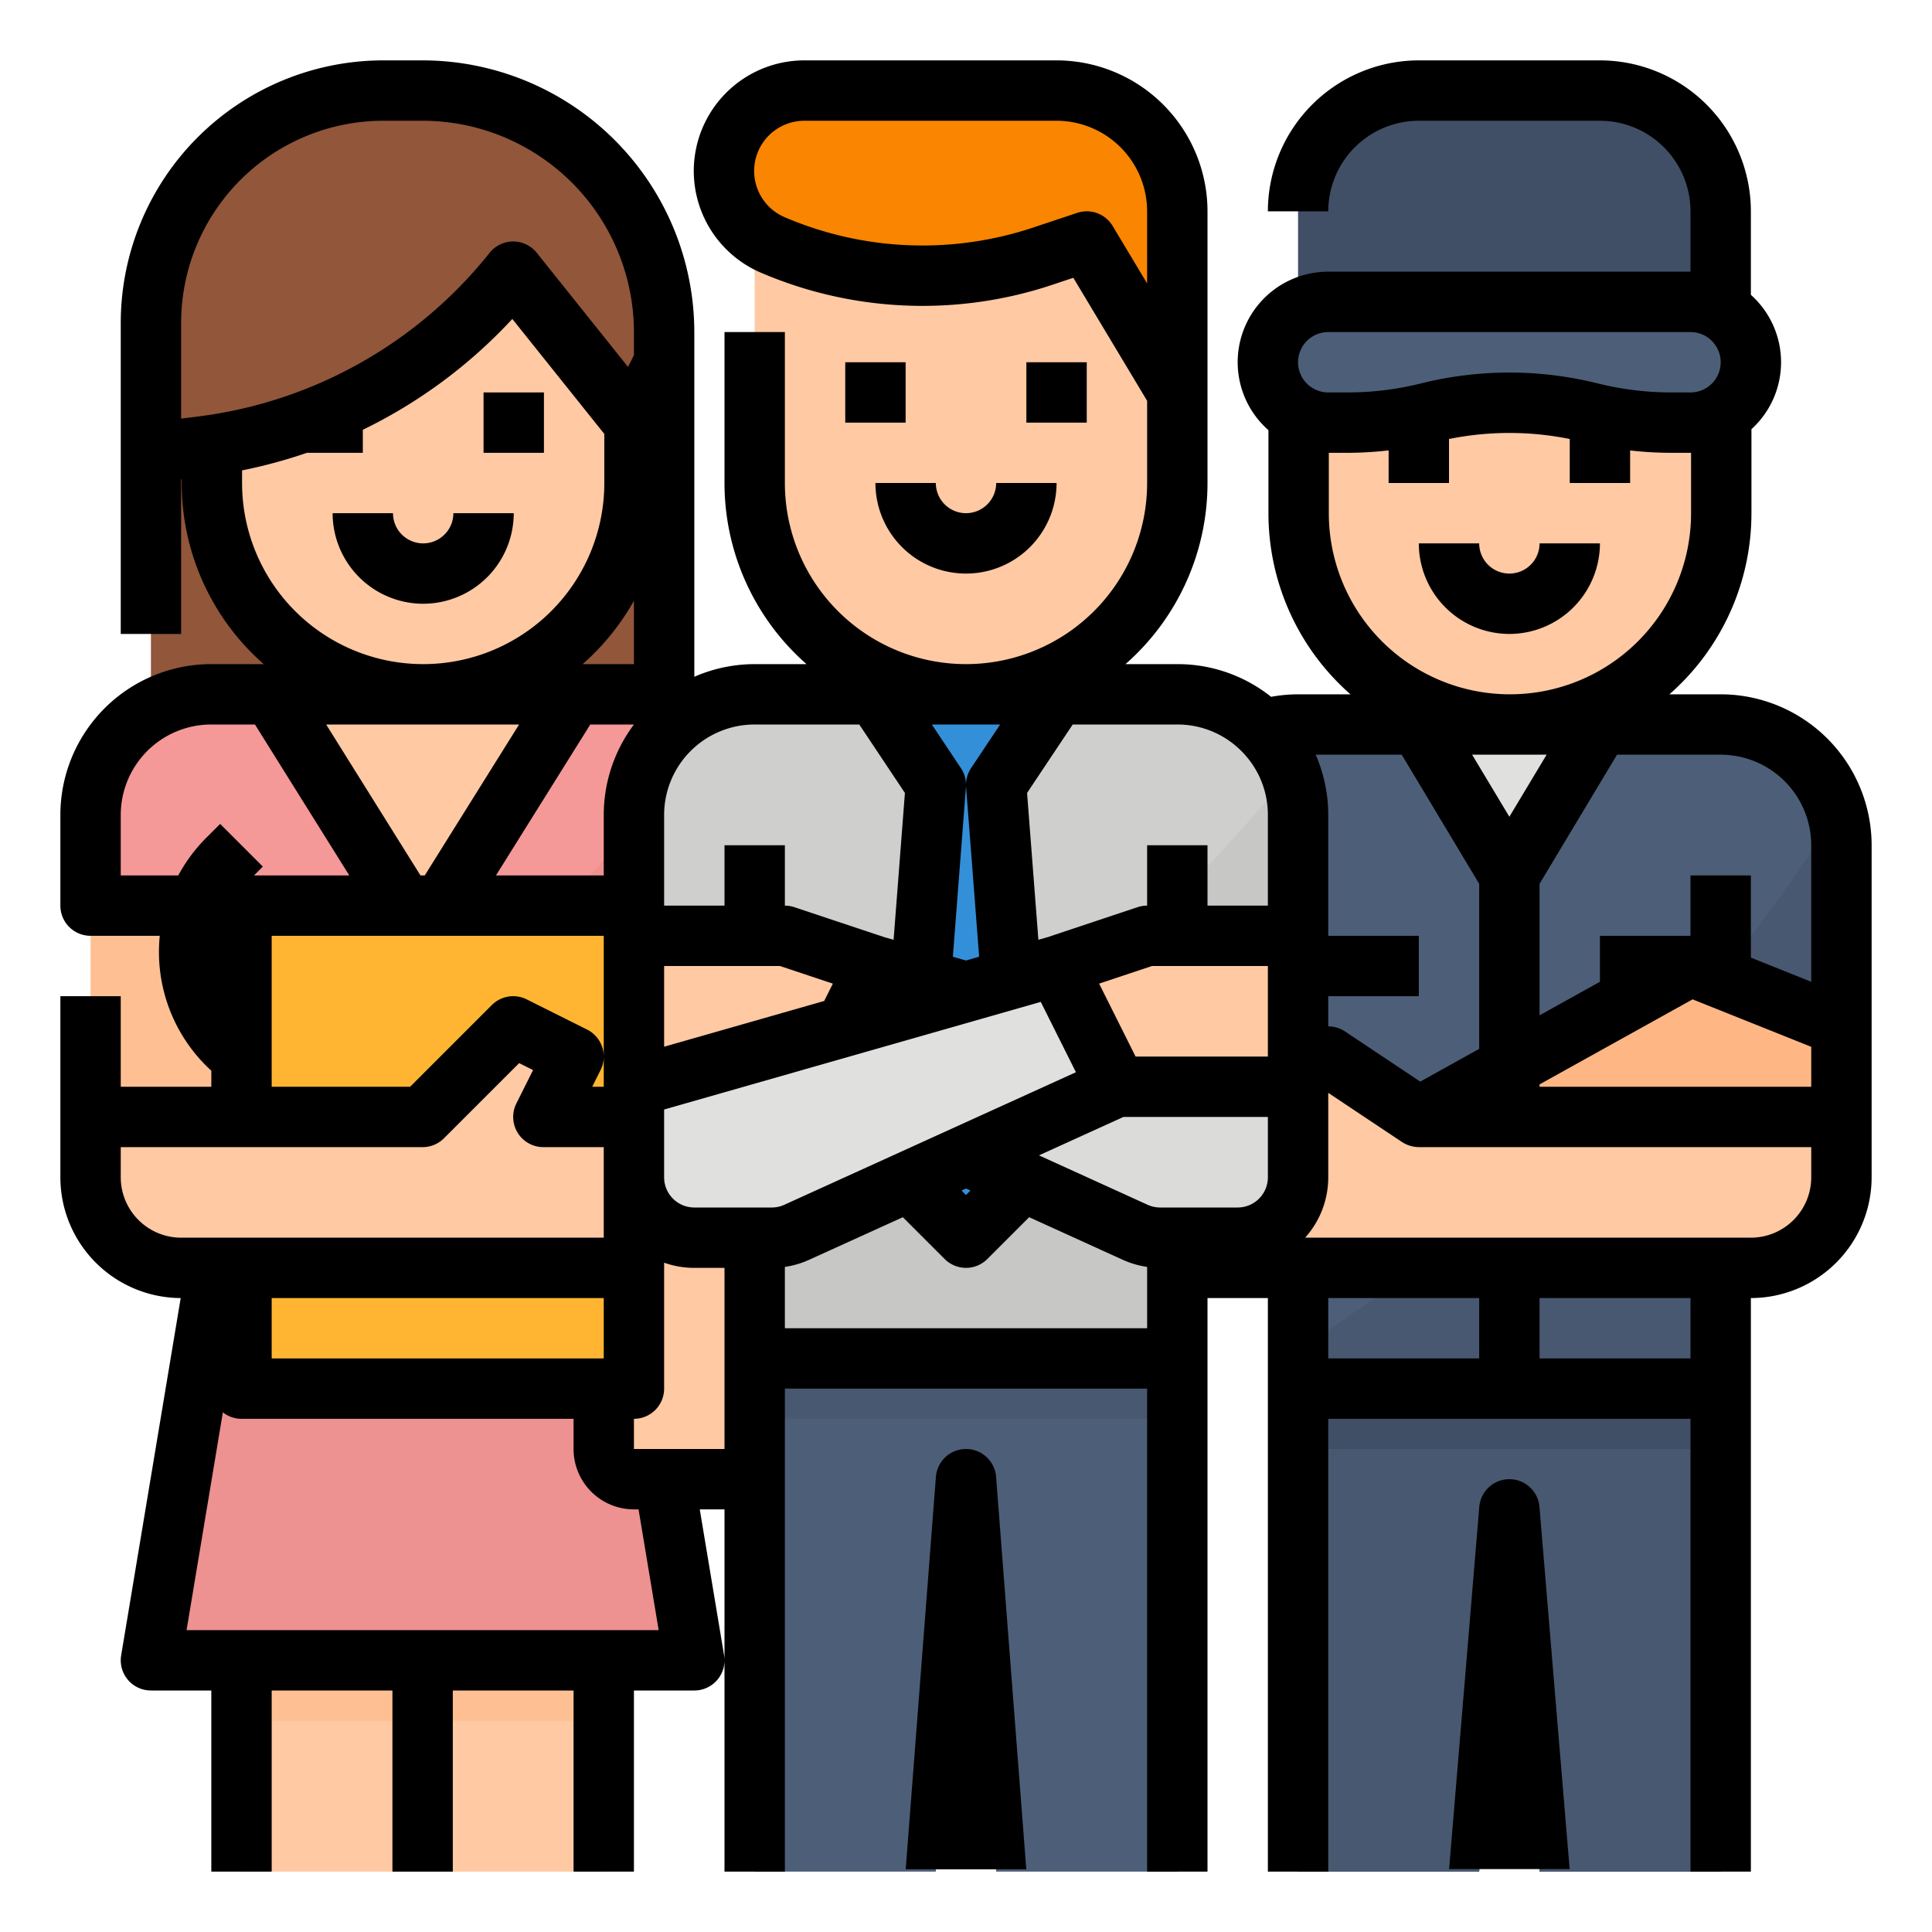
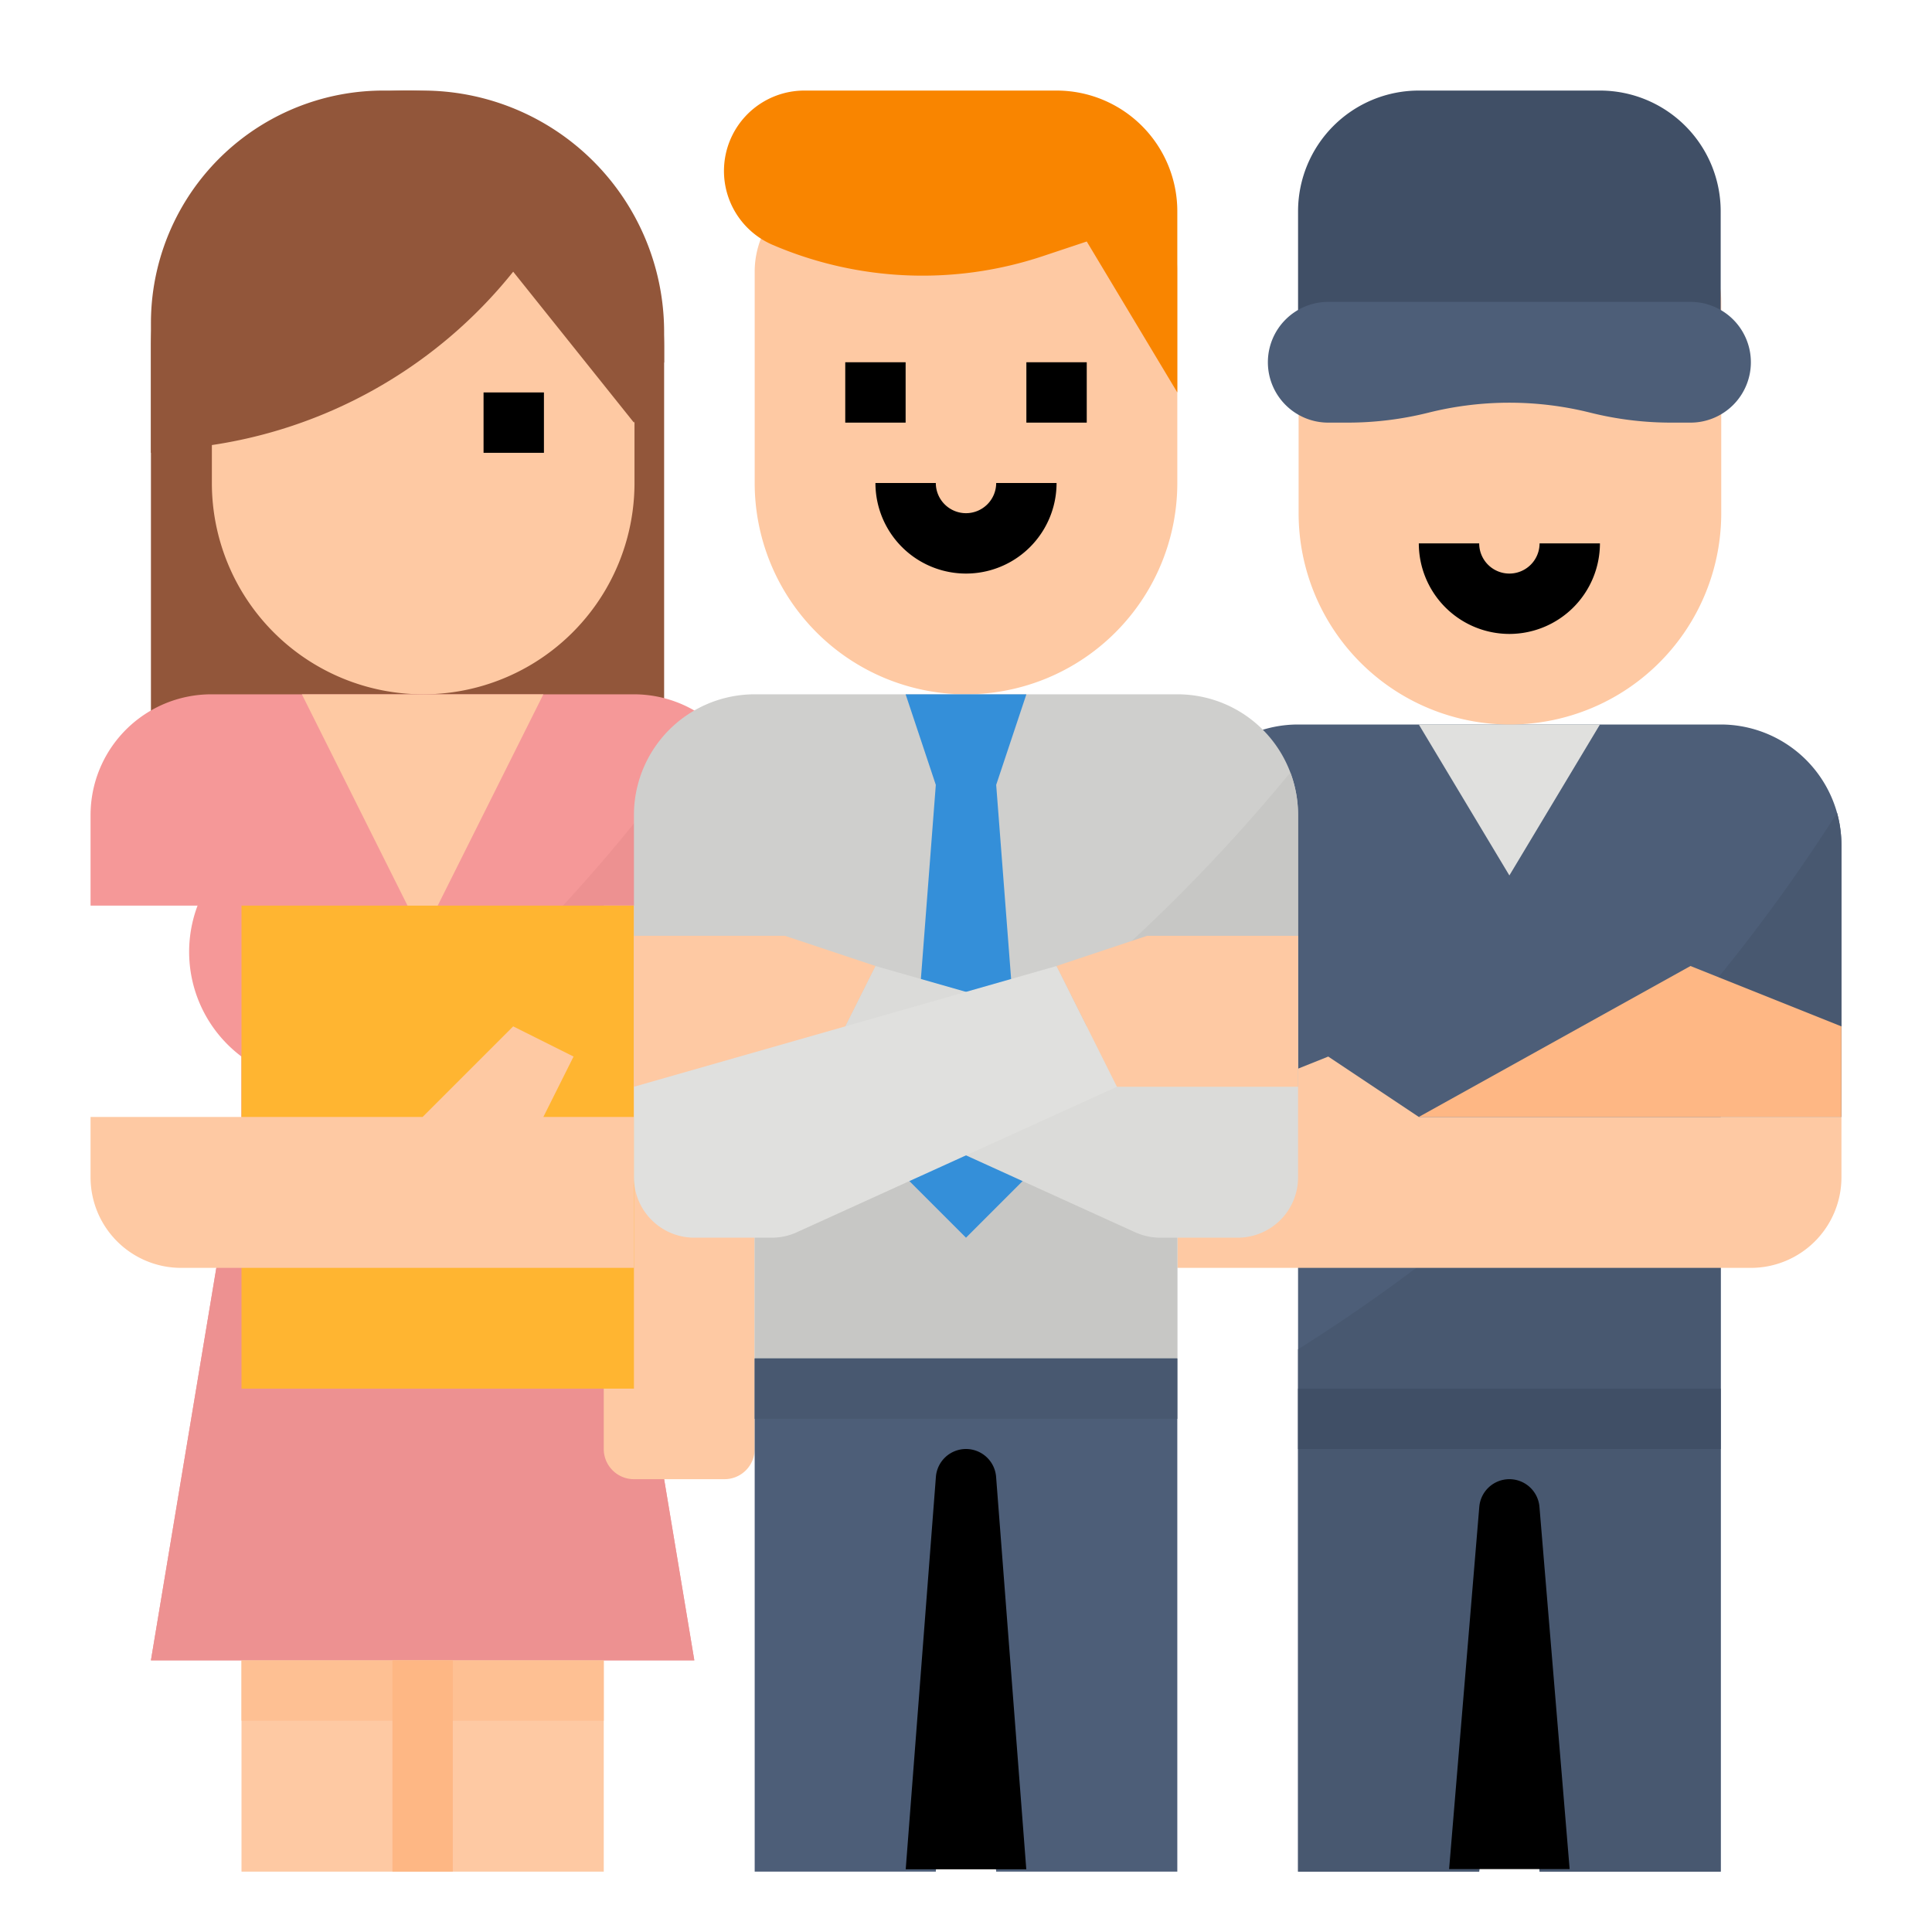
<svg xmlns="http://www.w3.org/2000/svg" height="512" viewBox="0 0 512 512" width="512">
  <g id="Filled_outline" data-name="Filled outline">
    <path d="m488 224v72h-32v200h-48l-8-96-8 96h-48v-200h-32v-72a32 32 0 0 1 32-32h112a32.026 32.026 0 0 1 30.84 23.42 32.366 32.366 0 0 1 1.16 8.58z" fill="#4d5e78" />
    <path d="m488 224v72h-32v200h-48l-8-96-8 96h-48v-138.42a459.486 459.486 0 0 0 142.84-142.16 32.366 32.366 0 0 1 1.16 8.58z" fill="#485870" />
    <path d="m376 192 24 40 24-40z" fill="#e0e0de" />
    <path d="m400.147 192a56 56 0 0 1 -56-56v-56a24 24 0 0 1 24-24h64a24 24 0 0 1 24 24v56a56 56 0 0 1 -56 56z" fill="#fec9a3" />
    <path d="m456 88h-112v-32a32 32 0 0 1 32-32h48a32 32 0 0 1 32 32z" fill="#404f66" />
    <path d="m448 112h-5.117a88.356 88.356 0 0 1 -21.441-2.64 88.42 88.42 0 0 0 -42.884 0 88.356 88.356 0 0 1 -21.441 2.64h-5.117a16 16 0 0 1 -16-16 16 16 0 0 1 16-16h96a16 16 0 0 1 16 16 16 16 0 0 1 -16 16z" fill="#4d5e78" />
    <path d="m344 368h112v16h-112z" fill="#404f66" />
    <path d="m448 256-72 40h112v-24z" fill="#feb784" />
    <path d="m376 296-24-16-40 16v40h152a24 24 0 0 0 24-24v-16z" fill="#fec9a3" />
-     <path d="m24 240h40a0 0 0 0 1 0 0v88a0 0 0 0 1 0 0h-16a24 24 0 0 1 -24-24v-64a0 0 0 0 1 0 0z" fill="#fec093" />
    <path d="m108 24a68 68 0 0 1 68 68v124a0 0 0 0 1 0 0h-136a0 0 0 0 1 0 0v-124a68 68 0 0 1 68-68z" fill="#92563a" />
    <path d="m80.147 56h64a24 24 0 0 1 24 24v48a56 56 0 0 1 -56 56 56 56 0 0 1 -56-56v-48a24 24 0 0 1 24-24z" fill="#fec9a3" />
    <path d="m40 120 13.171-1.646a126.1 126.1 0 0 0 82.829-46.354l32 40 8-16v-8a64 64 0 0 0 -64-64h-10.388a61.612 61.612 0 0 0 -38.489 13.5 61.615 61.615 0 0 0 -23.123 48.112z" fill="#92563a" />
    <path d="m64 440h48v56h-48z" fill="#fec9a3" />
    <path d="m112 440h48v56h-48z" fill="#fec9a3" />
    <g fill="#f59898">
      <path d="m64 224-3.716 3.716a34.692 34.692 0 0 0 3.716 52.284v16h96v-16a34.692 34.692 0 0 0 3.716-52.284l-3.716-3.716z" />
      <path d="m200 216v24h-40v56h-96v-56h-40v-24a32 32 0 0 1 32-32h112a32.006 32.006 0 0 1 32 32z" />
      <path d="m184 440h-144l20.93-125.59 3.07-18.41h96z" />
    </g>
    <path d="m184 440h-144l20.93-125.59q13.37-8.67 26.32-18.41h72.75z" fill="#ed9191" />
    <path d="m200 216v24h-40v56h-72.75a457.112 457.112 0 0 0 101.03-104.75 31.924 31.924 0 0 1 11.72 24.75z" fill="#ed9191" />
    <path d="m192 392h-24a8 8 0 0 1 -8-8v-144h40v144a8 8 0 0 1 -8 8z" fill="#fec9a3" />
    <path d="m80 184 32 64 32-64z" fill="#fec9a3" />
    <path d="m64 240h104v128h-104z" fill="#ffb531" />
    <path d="m168 336h-120a24 24 0 0 1 -24-24v-16h88l24-24 16 8-8 16h24z" fill="#fec9a3" />
    <path d="m224 48h64a24 24 0 0 1 24 24v56a56 56 0 0 1 -56 56 56 56 0 0 1 -56-56v-56a24 24 0 0 1 24-24z" fill="#fec9a3" />
    <path d="m312 104-24-40-11.645 3.882a100.79 100.79 0 0 1 -71.578-2.982 21.313 21.313 0 0 1 -10.668-29.122 21.314 21.314 0 0 1 19.064-11.778h66.827a32 32 0 0 1 32 32z" fill="#f98500" />
    <path d="m344 216v72h-32v72h-112v-72h-32v-72a32 32 0 0 1 32-32h112a31.955 31.955 0 0 1 32 32z" fill="#cfcfcd" />
    <path d="m344 216v72h-32v72h-112v-39.82c51.67-27.49 100.6-65.15 141.96-115.46a31.973 31.973 0 0 1 2.04 11.28z" fill="#c7c7c5" />
    <path d="m240 184 8 24-8 104 16 16 16-16-8-104 8-24z" fill="#348fd9" />
    <path d="m312 496h-48l-8-104-8 104h-48v-136h112z" fill="#4d5e78" />
    <path d="m216 288 84.845 38.566a16 16 0 0 0 6.621 1.434h20.534a16 16 0 0 0 16-16v-24l-112-32z" fill="#dbdbd9" />
    <path d="m216 288h-48v-40h40l24 8z" fill="#fec9a3" />
    <path d="m296 288-84.845 38.566a16 16 0 0 1 -6.621 1.434h-20.534a16 16 0 0 1 -16-16v-24l112-32z" fill="#e0e0de" />
    <path d="m296 288h48v-40h-40l-24 8z" fill="#fec9a3" />
    <path d="m64 440h96v16h-96z" fill="#fec093" />
    <path d="m104 440h16v56h-16z" fill="#feb784" />
    <path d="m200 360h112v16h-112z" fill="#485870" />
-     <path d="m112.147 160a24.027 24.027 0 0 0 24-24h-16a8 8 0 0 1 -16 0h-16a24.027 24.027 0 0 0 24 24z" />
    <path d="m128.147 104h16v16h-16z" />
    <path d="m400 168a24.027 24.027 0 0 0 24-24h-16a8 8 0 0 1 -16 0h-16a24.027 24.027 0 0 0 24 24z" />
-     <path d="m456 184h-13.586a63.85 63.85 0 0 0 21.736-48v-22.262a23.961 23.961 0 0 0 -.15-35.607v-22.131a40.045 40.045 0 0 0 -40-40h-48a40.045 40.045 0 0 0 -40 40h16a24.028 24.028 0 0 1 24-24h48a24.028 24.028 0 0 1 24 24v16h-96a23.984 23.984 0 0 0 -15.85 42v22a63.85 63.85 0 0 0 21.736 48h-13.886a40.115 40.115 0 0 0 -7.146.664 39.715 39.715 0 0 0 -24.854-8.664h-13.736a63.85 63.85 0 0 0 21.736-48v-72a40.045 40.045 0 0 0 -40-40h-66.827a29.314 29.314 0 0 0 -11.548 56.257 108.682 108.682 0 0 0 77.26 3.214l5.557-1.852 19.558 32.597v21.784a48 48 0 0 1 -96 0v-40h-16v40a63.85 63.85 0 0 0 21.736 48h-13.736a40.081 40.081 0 0 0 -16 3.353v-91.353a72.081 72.081 0 0 0 -72-72h-10.388a69.612 69.612 0 0 0 -69.612 69.612v82.388h16v-40.938l.15-.019v.957a63.85 63.85 0 0 0 21.736 48h-13.886a39.982 39.982 0 0 0 -40 40v24a8 8 0 0 0 8 8h18.342a42.6 42.6 0 0 0 13.658 35.748v4.252h-24v-24h-16v48a32.034 32.034 0 0 0 31.887 32l-15.778 94.685a8 8 0 0 0 7.891 9.315h16v48h16v-48h32v48h16v-48h32v48h16v-48h16a8 8 0 0 0 7.891-9.315l-6.447-38.685h6.556v96h16v-128h96v128h16v-152h16v152h16v-120h96v120h16v-152a32.036 32.036 0 0 0 32-32v-88a40.045 40.045 0 0 0 -40-40zm-161.14-124.116a7.993 7.993 0 0 0 -9.39-3.473l-11.645 3.881a92.7 92.7 0 0 1 -65.9-2.741 13.314 13.314 0 0 1 5.248-25.551h66.827a24.027 24.027 0 0 1 24 24v19.118zm61.578 213.46a7.988 7.988 0 0 0 -4.438-1.337v-8.007h24v-16h-24v-32a39.9 39.9 0 0 0 -3.327-16h22.8l20.527 34.216v43.743l-15.621 8.679zm-28.438 46.656h-20.53a8.032 8.032 0 0 1 -3.319-.712l-28.817-13.107 22.399-10.181h38.267v16a8.009 8.009 0 0 1 -8 8zm-120.155-.717a7.946 7.946 0 0 1 -3.311.717h-20.534a8.009 8.009 0 0 1 -8-8v-17.966l99.814-28.518 9.318 18.636zm-47.845 40.717h-88v-16h88zm-22.436-168-25 40h-1.134l-24.994-40zm69.136 64 14.017 4.672-2.3 4.6-42.417 12.122v-21.394zm58.35-64-7.708 11.562a8 8 0 0 0 -1.342 4.424 8 8 0 0 0 -1.344-4.424l-7.708-11.562zm40.25 64h30.7v24h-35.056l-9.663-19.328zm-49.321-47.386c.015-.2.023-.4.023-.6 0 .2.008.4.023.6l3.459 44.928-3.486 1-3.478-.994zm-87.979-49.414v16.8h-13.586a64.425 64.425 0 0 0 13.586-16.8zm-11.566 32.8h11.566v.007a39.95 39.95 0 0 0 -8 23.993v16h-28.566zm99.572 122.967 1.178.536-1.184 1.184-1.181-1.181zm153.865-114.967-9.871 16.451-9.871-16.451zm-1.871 87.374 40.561-22.534 31.439 12.576v10.584h-72zm72-63.374v36.184l-16-6.4v-21.784h-16v16h-24v12.182l-16 8.889v-34.855l20.53-34.216h27.47a24.027 24.027 0 0 1 24 24zm-128-136h96a8 8 0 0 1 0 16h-5.117a80.49 80.49 0 0 1 -19.5-2.4 96.747 96.747 0 0 0 -46.764 0c-1.581.395-3.19.746-4.785 1.043a80.614 80.614 0 0 1 -14.717 1.357h-5.117a8 8 0 0 1 0-16zm.15 48v-16h4.967a96.664 96.664 0 0 0 10.883-.642v8.642h16v-11.661a80.775 80.775 0 0 1 32 0v11.661h16v-8.627a96.29 96.29 0 0 0 10.883.627h5.117.15v16a48 48 0 0 1 -96 0zm-23.162 63.042a23.844 23.844 0 0 1 7.012 16.958v24h-16v-16h-16v16a8 8 0 0 0 -2.53.411l-23.828 7.943-2.458.7-3-38.916 12.097-18.138h27.719a23.871 23.871 0 0 1 16.988 7.042zm-128.988-7.042h27.719l12.093 18.14-3 38.916-2.457-.7-23.829-7.943a8 8 0 0 0 -2.526-.413v-16h-16v16h-16v-24a23.983 23.983 0 0 1 24-24zm-152-106.388a53.612 53.612 0 0 1 53.612-53.612h10.388a56.064 56.064 0 0 1 56 56v6.111l-1.564 3.128-24.189-30.239a8 8 0 0 0 -12.494 0 117.486 117.486 0 0 1 -77.575 43.414l-4.178.524zm16.15 42.388v-3.342a134.307 134.307 0 0 0 17.184-4.658h14.816v-6.1a133.325 133.325 0 0 0 39.619-29.378l24.381 30.476v13.002a48 48 0 0 1 -96 0zm-9.523 94.059a42.668 42.668 0 0 0 -7.383 9.941h-15.244v-16a23.983 23.983 0 0 1 24-24h11.566l25 40h-25.253l2.344-2.343-11.314-11.314zm17.373 57.941v-32h88v40h-3.056l2.211-4.422a8 8 0 0 0 -3.577-10.733l-16-8a8 8 0 0 0 -9.235 1.5l-21.656 21.655h-36.687zm-40 32v-8h80a8 8 0 0 0 5.657-2.343l19.923-19.923 3.687 1.844-4.422 8.844a8 8 0 0 0 7.155 11.578h16v24h-112a16.019 16.019 0 0 1 -16-16zm142.556 120h-125.113l9.618-57.715a7.955 7.955 0 0 0 4.939 1.715h88v8c0 .268 0 .536.017.8l.006.112a16.01 16.01 0 0 0 15.977 15.088h1.223zm-6.556-48v-.072.072-8a8 8 0 0 0 8-8v-33.376a23.889 23.889 0 0 0 8 1.376h8v48zm40-32v-16.256a23.845 23.845 0 0 0 6.466-1.9l24.8-11.272 11.08 11.08a8 8 0 0 0 11.314 0l11.08-11.08 24.808 11.283a24.017 24.017 0 0 0 6.452 1.89v16.255zm144-8h40v16h-40zm96 16h-40v-16h40zm32-48a16.019 16.019 0 0 1 -16 16h-118.131a23.9 23.9 0 0 0 6.131-16v-22.385s19.562 13.041 19.584 13.053a8.325 8.325 0 0 0 4.416 1.332h104z" />
    <path d="m400 392a8 8 0 0 0 -7.972 7.335l-8 96h31.944l-8-96a8 8 0 0 0 -7.972-7.335z" />
    <path d="m256 136a8.009 8.009 0 0 1 -8-8h-16a24 24 0 0 0 48 0h-16a8.009 8.009 0 0 1 -8 8z" />
    <path d="m224 96h16v16h-16z" />
    <path d="m272 96h16v16h-16z" />
    <path d="m256 384a8 8 0 0 0 -7.977 7.386l-8 104h31.954l-8-104a8 8 0 0 0 -7.977-7.386z" />
  </g>
</svg>